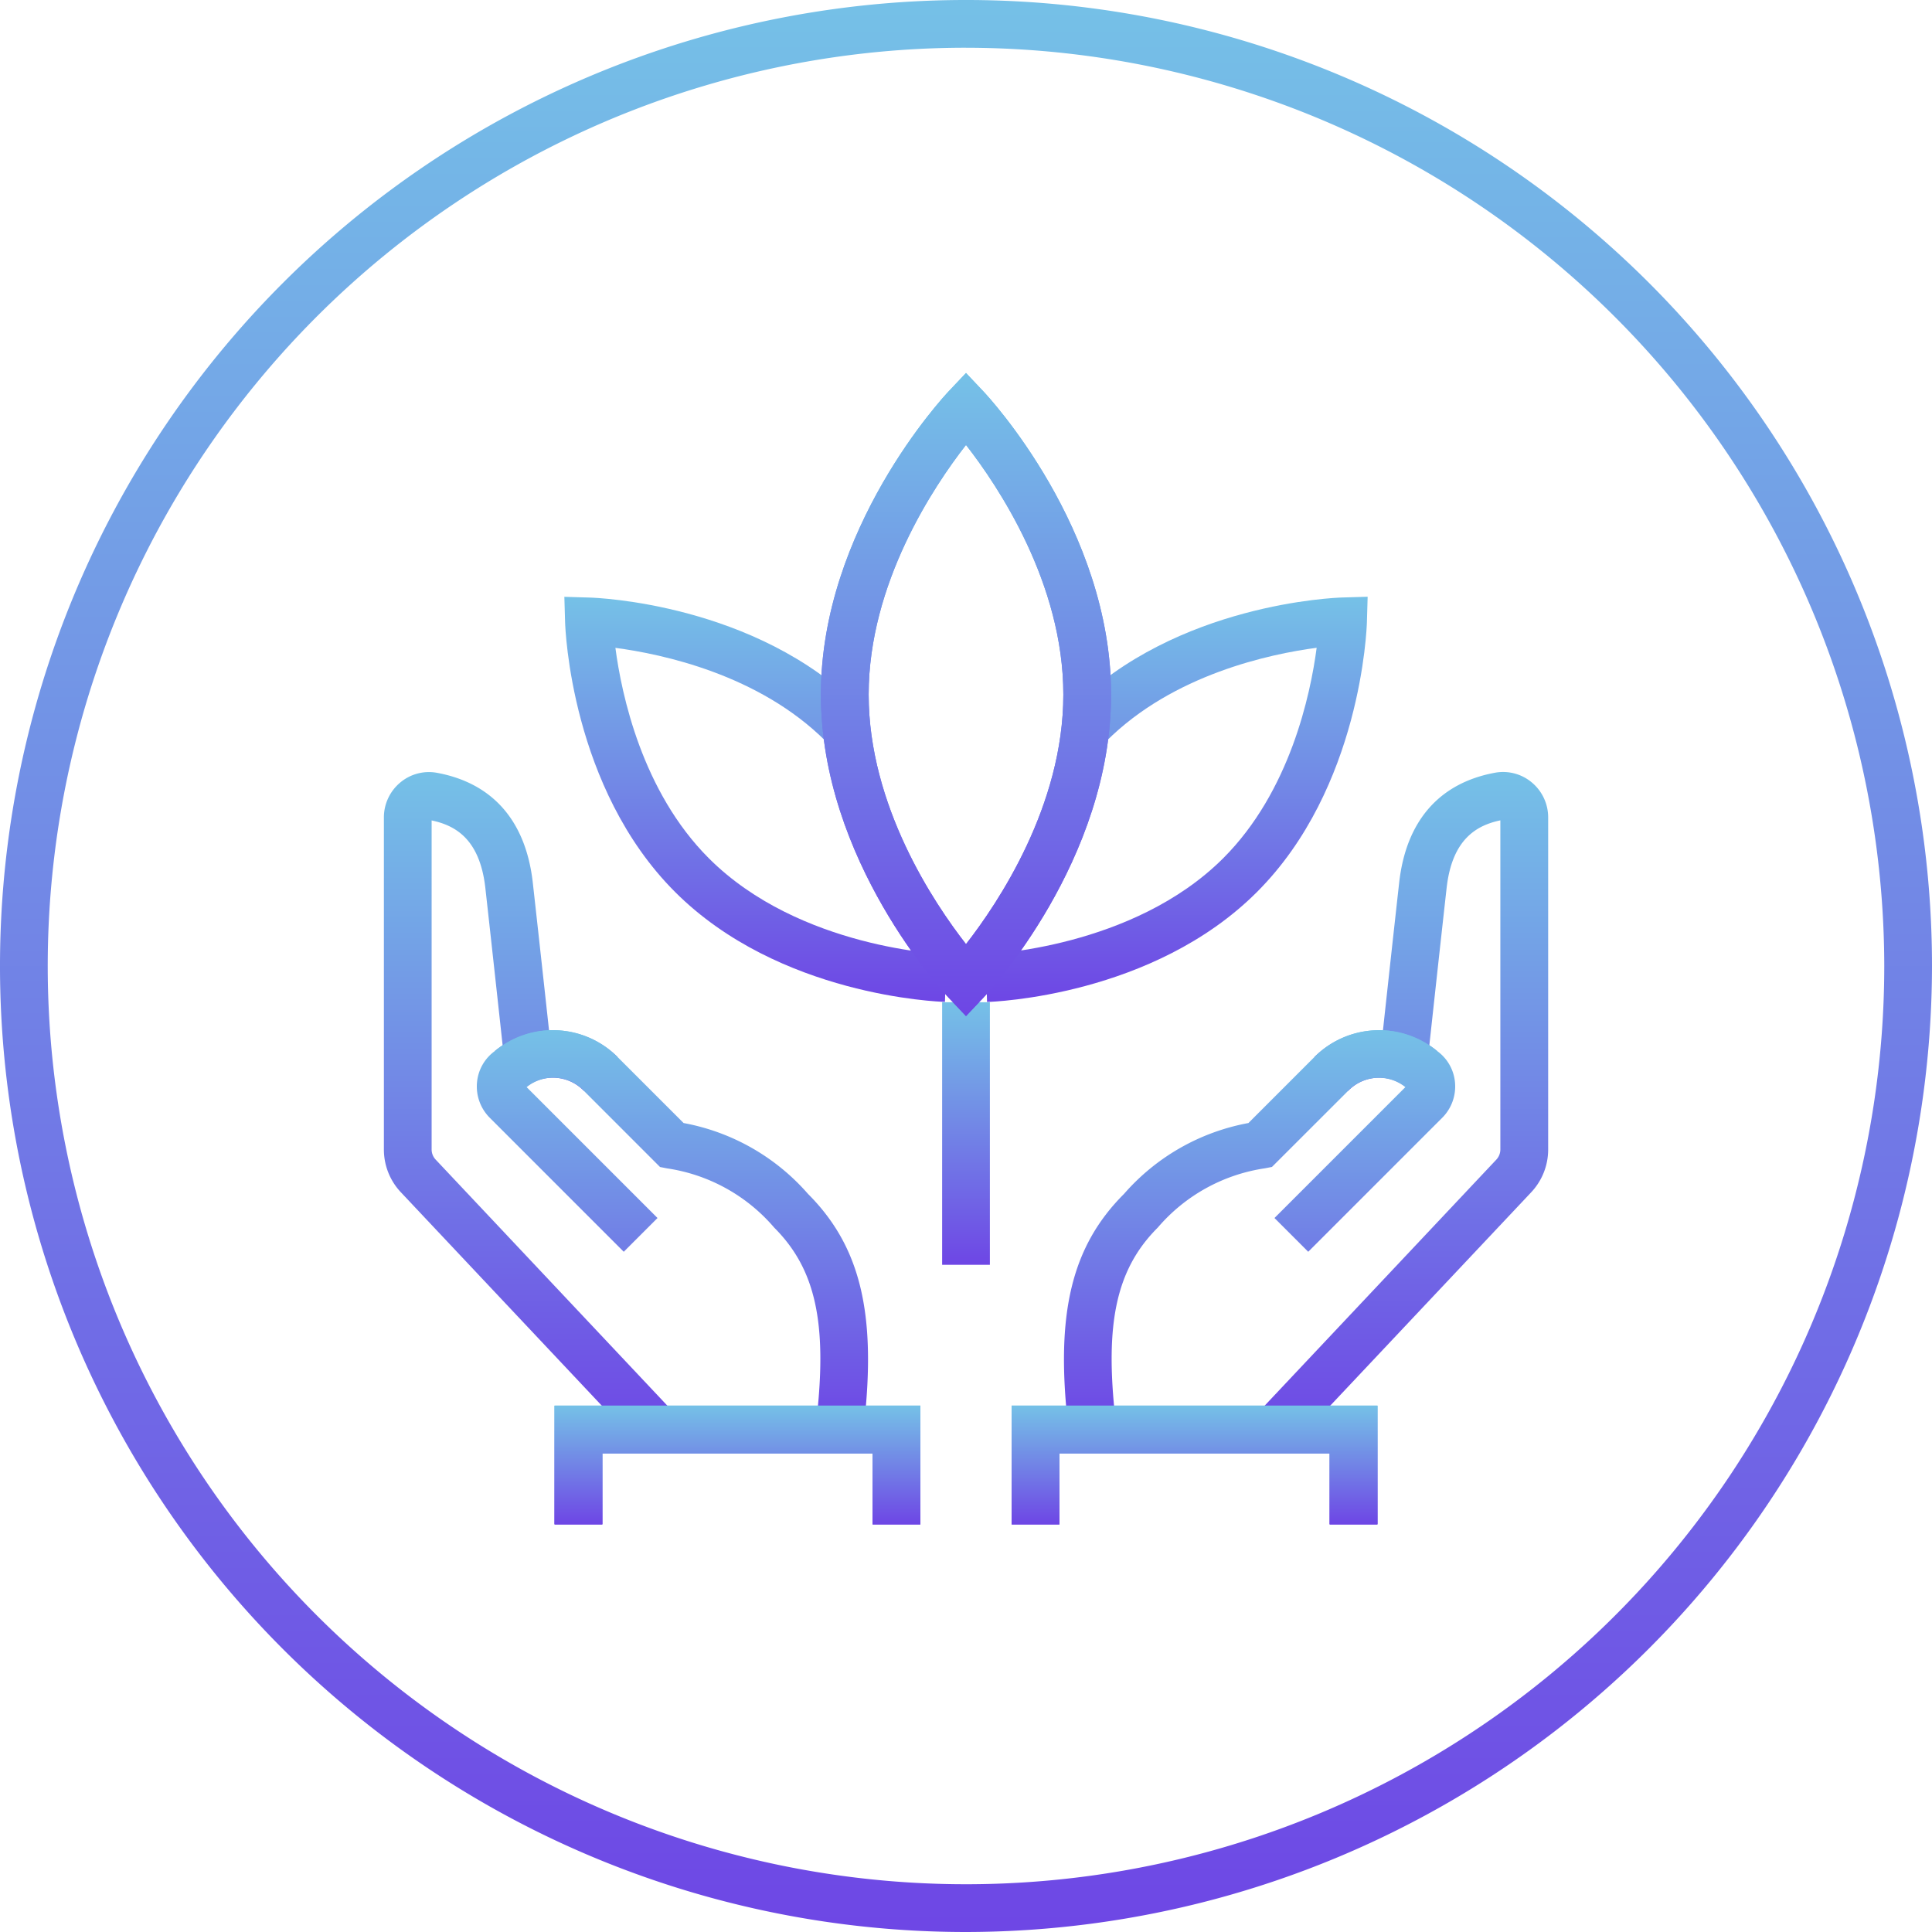
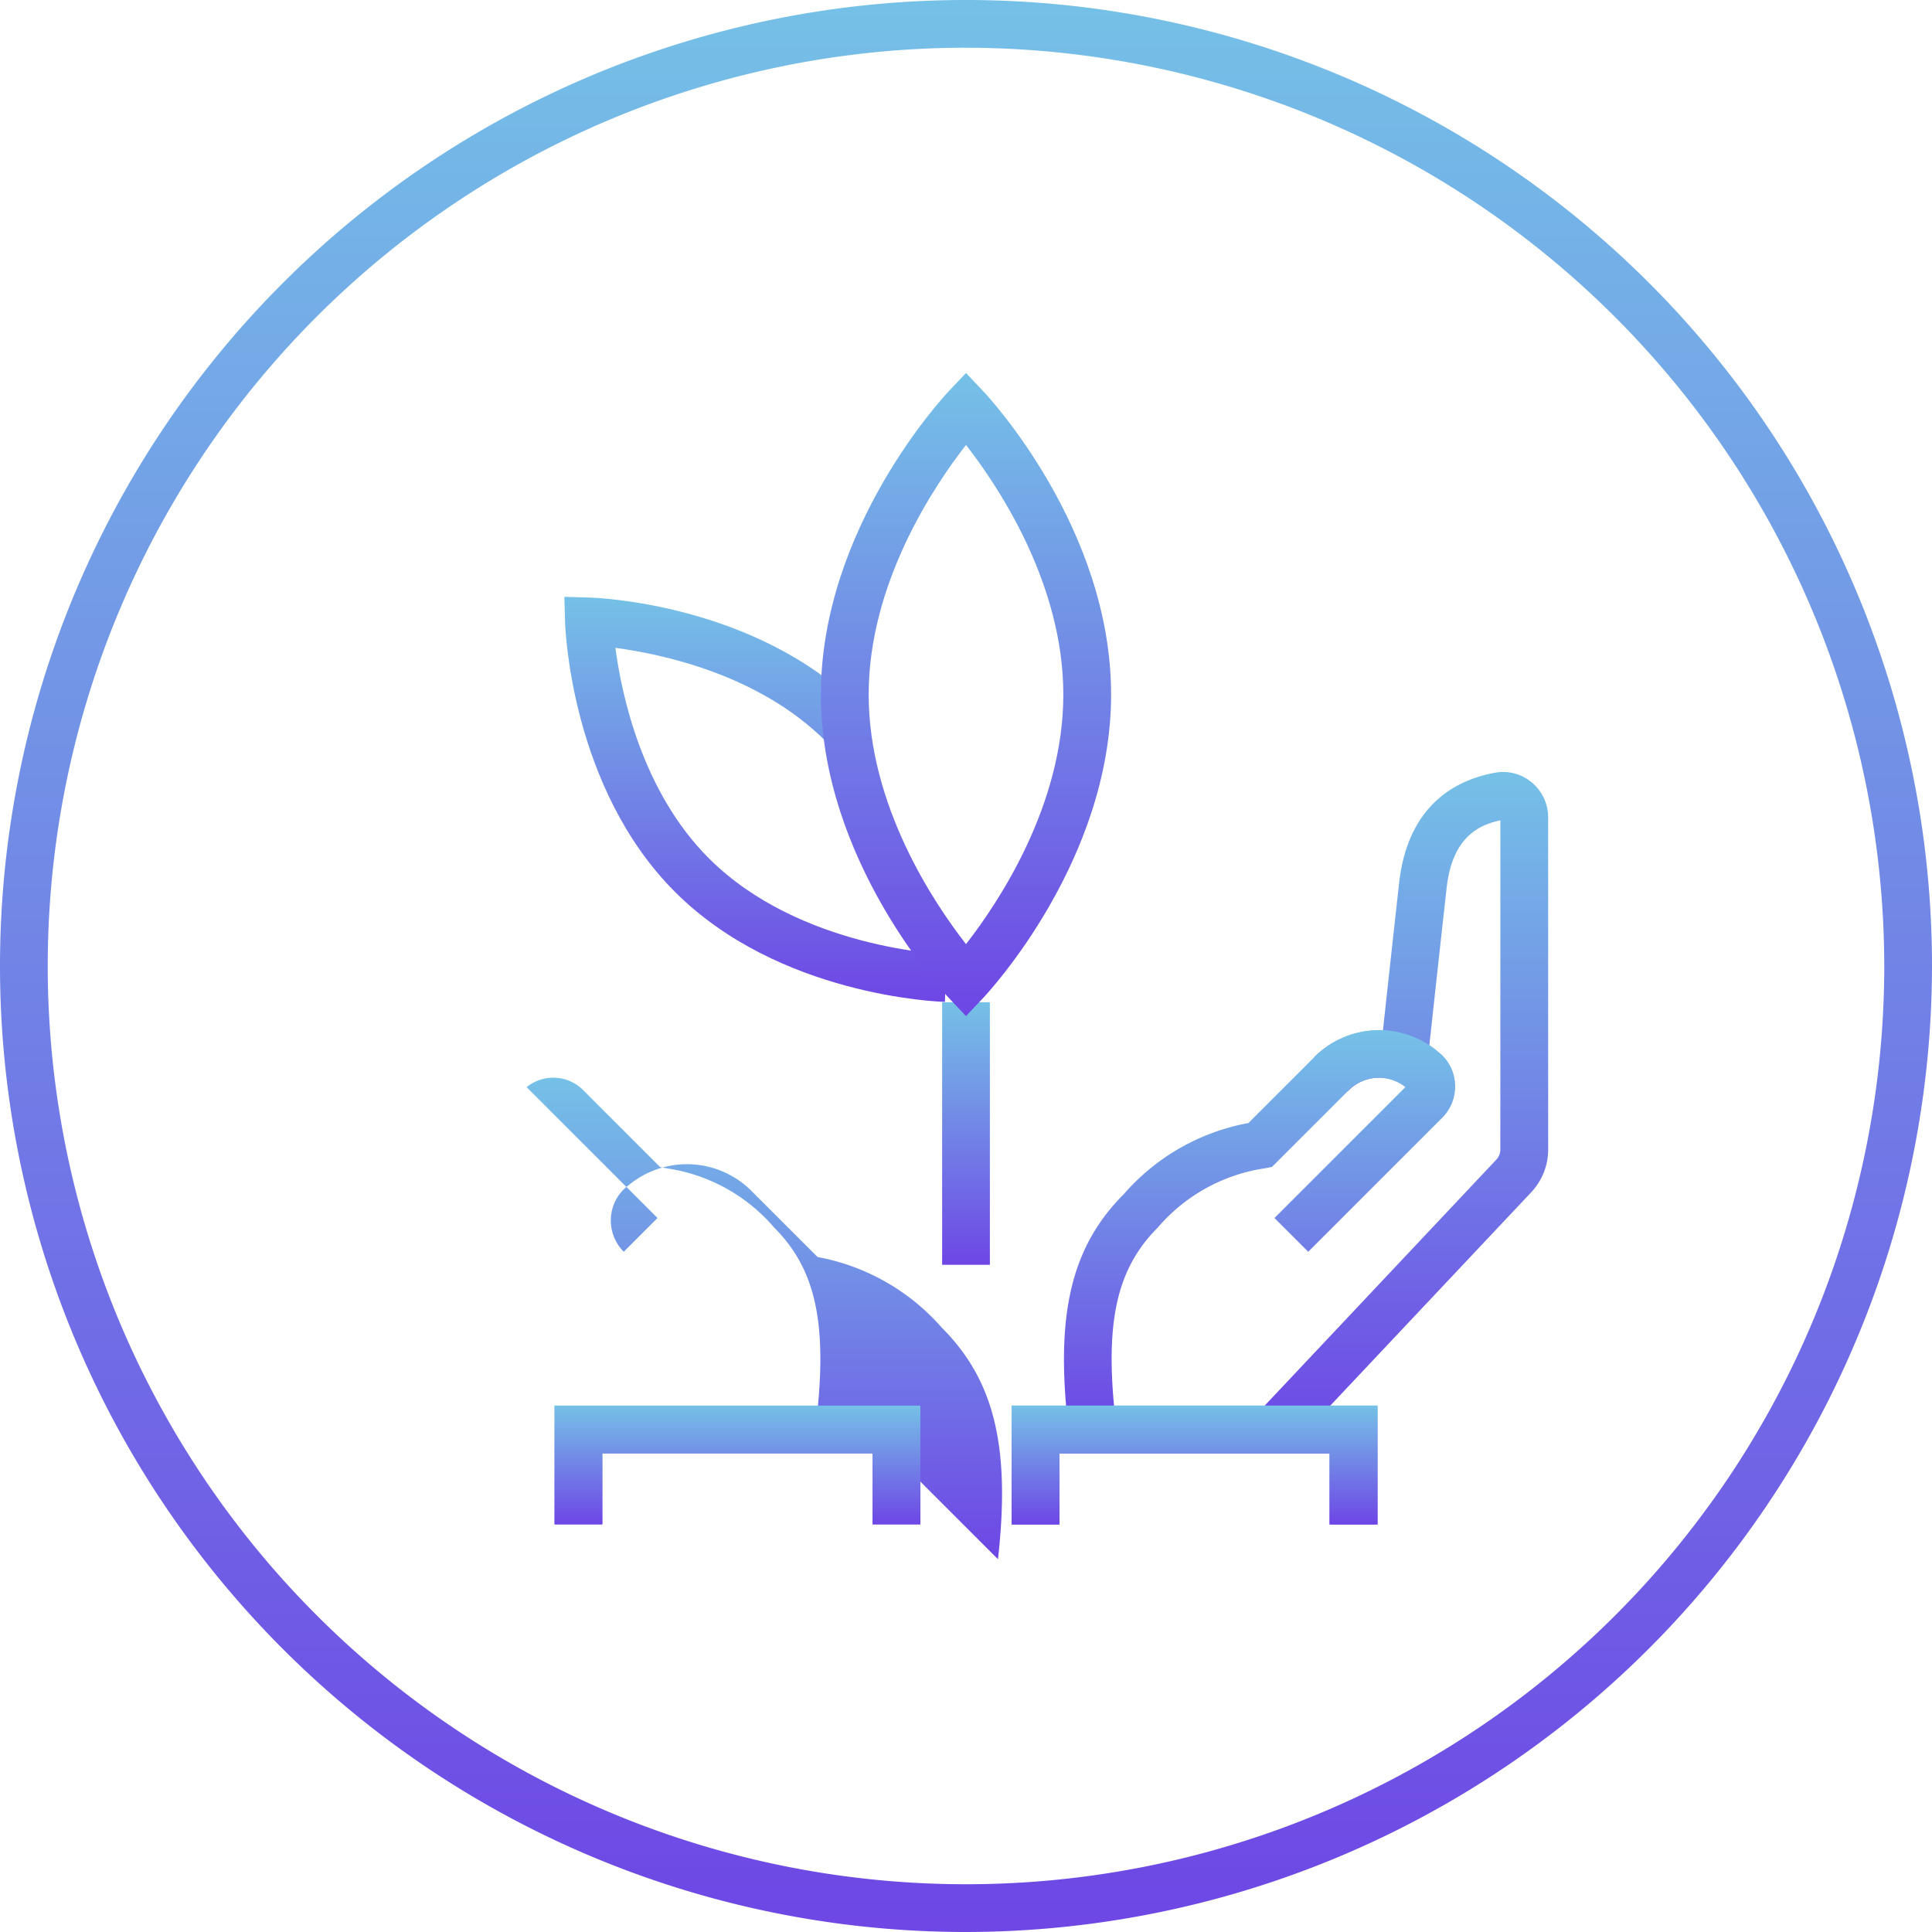
<svg xmlns="http://www.w3.org/2000/svg" id="Group_81" data-name="Group 81" width="100" height="100.001" viewBox="0 0 100 100.001">
  <defs>
    <linearGradient id="linear-gradient" x1="0.5" x2="0.5" y2="1" gradientUnits="objectBoundingBox">
      <stop offset="0" stop-color="#75c1e7" />
      <stop offset="1" stop-color="#6e46e5" />
    </linearGradient>
    <clipPath id="clip-path">
      <rect id="Rectangle_79" data-name="Rectangle 79" width="100" height="100.001" transform="translate(0 0)" fill="url(#linear-gradient)" />
    </clipPath>
  </defs>
  <path id="Path_140" data-name="Path 140" d="M71.295,78.9H68.824V75.227H54.834V78.9H52.363V72.756H71.295Z" fill="url(#linear-gradient)" />
  <g id="Group_80" data-name="Group 80">
    <g id="Group_79" data-name="Group 79" clip-path="url(#clip-path)">
      <path id="Path_141" data-name="Path 141" d="M66.915,74.814l-1.8-1.693,12.336-13.1a.768.768,0,0,0,.207-.525V42.461c-1.176.251-2.492.921-2.781,3.5-.387,3.463-.941,8.569-.941,8.57l-2.456-.266s.553-5.111.941-8.579c.357-3.19,2.073-5.158,4.961-5.69a2.311,2.311,0,0,1,1.9.5,2.353,2.353,0,0,1,.851,1.812V59.495a3.23,3.23,0,0,1-.878,2.217Z" fill="url(#linear-gradient)" />
      <path id="Path_142" data-name="Path 142" d="M69.776,56.465,68.03,54.716a4.728,4.728,0,0,1,6.357-.314L72.946,56.41a2.243,2.243,0,0,0-3.17.055" fill="url(#linear-gradient)" />
      <path id="Path_143" data-name="Path 143" d="M55.282,73.768c-.654-5.793.186-9.263,2.9-11.975a11.243,11.243,0,0,1,6.436-3.665l3.411-3.412a4.731,4.731,0,0,1,6.358-.315,2.244,2.244,0,0,1,.925,1.645,2.291,2.291,0,0,1-.661,1.808l-6.937,6.937-1.747-1.747,6.774-6.774a2.2,2.2,0,0,0-2.965.194L65.837,60.4l-.369.072a9.034,9.034,0,0,0-5.539,3.064c-2.144,2.143-2.758,4.932-2.191,9.95Z" fill="url(#linear-gradient)" />
      <path id="Path_144" data-name="Path 144" d="M71.295,78.9H68.824V75.227H54.834V78.9H52.363V72.756H71.295Z" fill="url(#linear-gradient)" />
      <path id="Path_145" data-name="Path 145" d="M71.295,78.9H68.824V75.227H54.834V78.9H52.363V72.756H71.295Z" fill="url(#linear-gradient)" />
      <path id="Path_146" data-name="Path 146" d="M47.637,78.9H45.166V75.227H31.176V78.9H28.705V72.756H47.637Z" fill="url(#linear-gradient)" />
-       <path id="Path_147" data-name="Path 147" d="M33.085,74.814,20.75,61.713a3.223,3.223,0,0,1-.88-2.218V42.312a2.353,2.353,0,0,1,.851-1.812,2.307,2.307,0,0,1,1.894-.5c2.891.532,4.606,2.5,4.963,5.69.388,3.468.942,8.579.942,8.579l-2.457.266s-.554-5.107-.941-8.57c-.288-2.58-1.6-3.25-2.781-3.5V59.495a.765.765,0,0,0,.208.525l12.335,13.1Z" fill="url(#linear-gradient)" />
-       <path id="Path_148" data-name="Path 148" d="M30.223,56.464a2.242,2.242,0,0,0-3.169-.054L25.613,54.4a4.728,4.728,0,0,1,6.357.315Z" fill="url(#linear-gradient)" />
-       <path id="Path_149" data-name="Path 149" d="M44.718,73.768l-2.456-.278c.567-5.018-.047-7.807-2.19-9.95a9.036,9.036,0,0,0-5.54-3.064l-.369-.072-3.94-3.941a2.186,2.186,0,0,0-2.964-.193l6.774,6.774-1.747,1.747L25.35,57.855a2.291,2.291,0,0,1-.662-1.809,2.249,2.249,0,0,1,.926-1.645,4.726,4.726,0,0,1,6.356.315l3.413,3.412a11.246,11.246,0,0,1,6.436,3.665c2.713,2.713,3.553,6.182,2.9,11.975" fill="url(#linear-gradient)" />
+       <path id="Path_149" data-name="Path 149" d="M44.718,73.768l-2.456-.278c.567-5.018-.047-7.807-2.19-9.95a9.036,9.036,0,0,0-5.54-3.064l-.369-.072-3.94-3.941a2.186,2.186,0,0,0-2.964-.193l6.774,6.774-1.747,1.747a2.291,2.291,0,0,1-.662-1.809,2.249,2.249,0,0,1,.926-1.645,4.726,4.726,0,0,1,6.356.315l3.413,3.412a11.246,11.246,0,0,1,6.436,3.665c2.713,2.713,3.553,6.182,2.9,11.975" fill="url(#linear-gradient)" />
      <path id="Path_150" data-name="Path 150" d="M47.637,78.9H45.166V75.227H31.176V78.9H28.705V72.756H47.637Z" fill="url(#linear-gradient)" />
-       <path id="Path_151" data-name="Path 151" d="M47.637,78.9H45.166V75.227H31.176V78.9H28.705V72.756H47.637Z" fill="url(#linear-gradient)" />
      <path id="Path_152" data-name="Path 152" d="M48.911,51.858c-.348-.01-8.587-.307-13.971-5.691S29.259,32.544,29.249,32.2l-.038-1.309,1.309.039c.348.009,8.587.307,13.971,5.691l-1.747,1.747c-3.455-3.455-8.473-4.515-10.891-4.835.319,2.418,1.38,7.436,4.835,10.89,4.7,4.7,12.219,4.967,12.294,4.97Z" fill="url(#linear-gradient)" />
-       <path id="Path_153" data-name="Path 153" d="M51.089,51.858l-.073-2.469c.076,0,7.619-.292,12.3-4.97,3.455-3.454,4.515-8.472,4.834-10.89-2.418.32-7.436,1.38-10.89,4.835L55.51,36.617c5.383-5.384,13.622-5.682,13.97-5.691l1.309-.039L70.751,32.2c-.01.348-.307,8.588-5.691,13.971s-13.623,5.681-13.971,5.691" fill="url(#linear-gradient)" />
      <rect id="Rectangle_78" data-name="Rectangle 78" width="2.471" height="13.591" transform="translate(48.765 51.875)" fill="url(#linear-gradient)" />
      <path id="Path_154" data-name="Path 154" d="M50,52.593l-.9-.952c-.27-.286-6.611-7.1-6.611-15.692S48.832,20.543,49.1,20.258l.9-.952.9.952c.269.285,6.61,7.1,6.61,15.691S51.168,51.355,50.9,51.641Zm0-29.562c-1.66,2.127-5.038,7.163-5.038,12.918S48.34,46.74,50,48.868c1.66-2.128,5.038-7.164,5.038-12.919S51.66,25.158,50,23.031" fill="url(#linear-gradient)" />
-       <path id="Path_155" data-name="Path 155" d="M50,52.593l-.9-.952c-.27-.286-6.611-7.1-6.611-15.692S48.832,20.543,49.1,20.258l.9-.952.9.952c.269.285,6.61,7.1,6.61,15.691S51.168,51.355,50.9,51.641Zm0-29.562c-1.66,2.127-5.038,7.163-5.038,12.918S48.34,46.74,50,48.868c1.66-2.128,5.038-7.164,5.038-12.919S51.66,25.158,50,23.031" fill="url(#linear-gradient)" />
      <path id="Path_156" data-name="Path 156" d="M50,100a50,50,0,1,1,50-50,50.058,50.058,0,0,1-50,50m0-97.53A47.529,47.529,0,1,0,97.529,50,47.582,47.582,0,0,0,50,2.471" fill="url(#linear-gradient)" />
    </g>
  </g>
</svg>